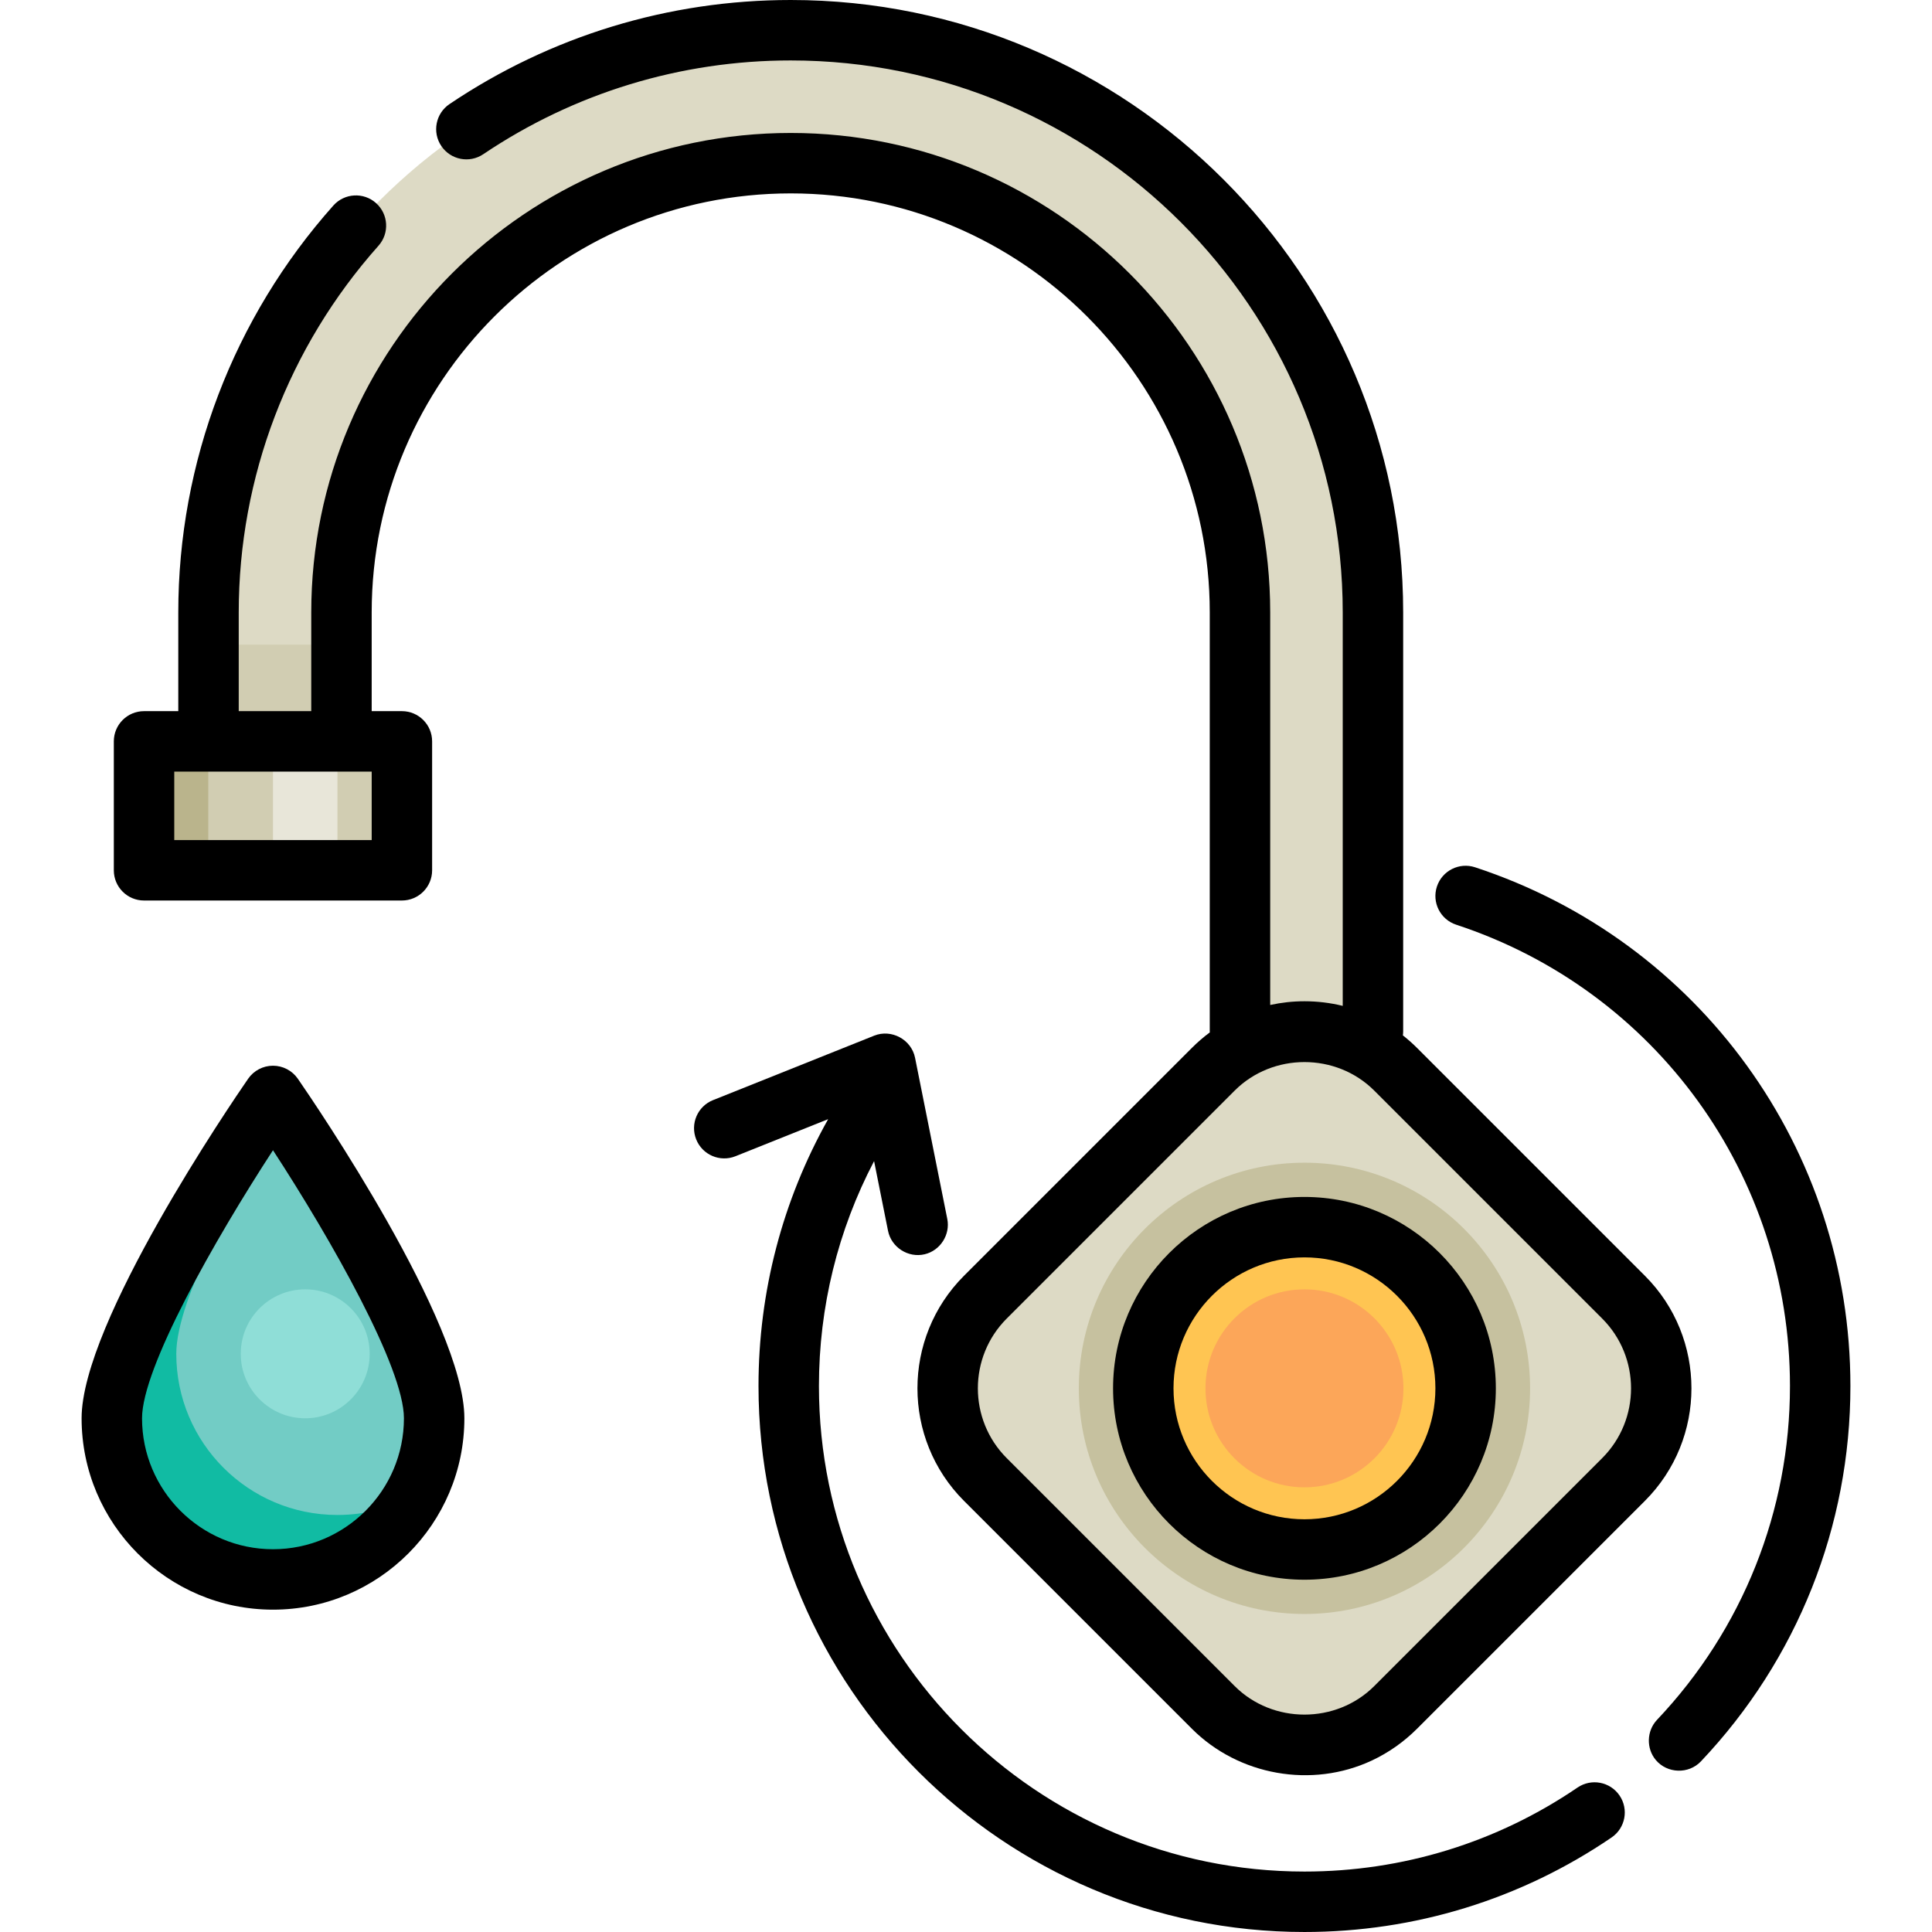
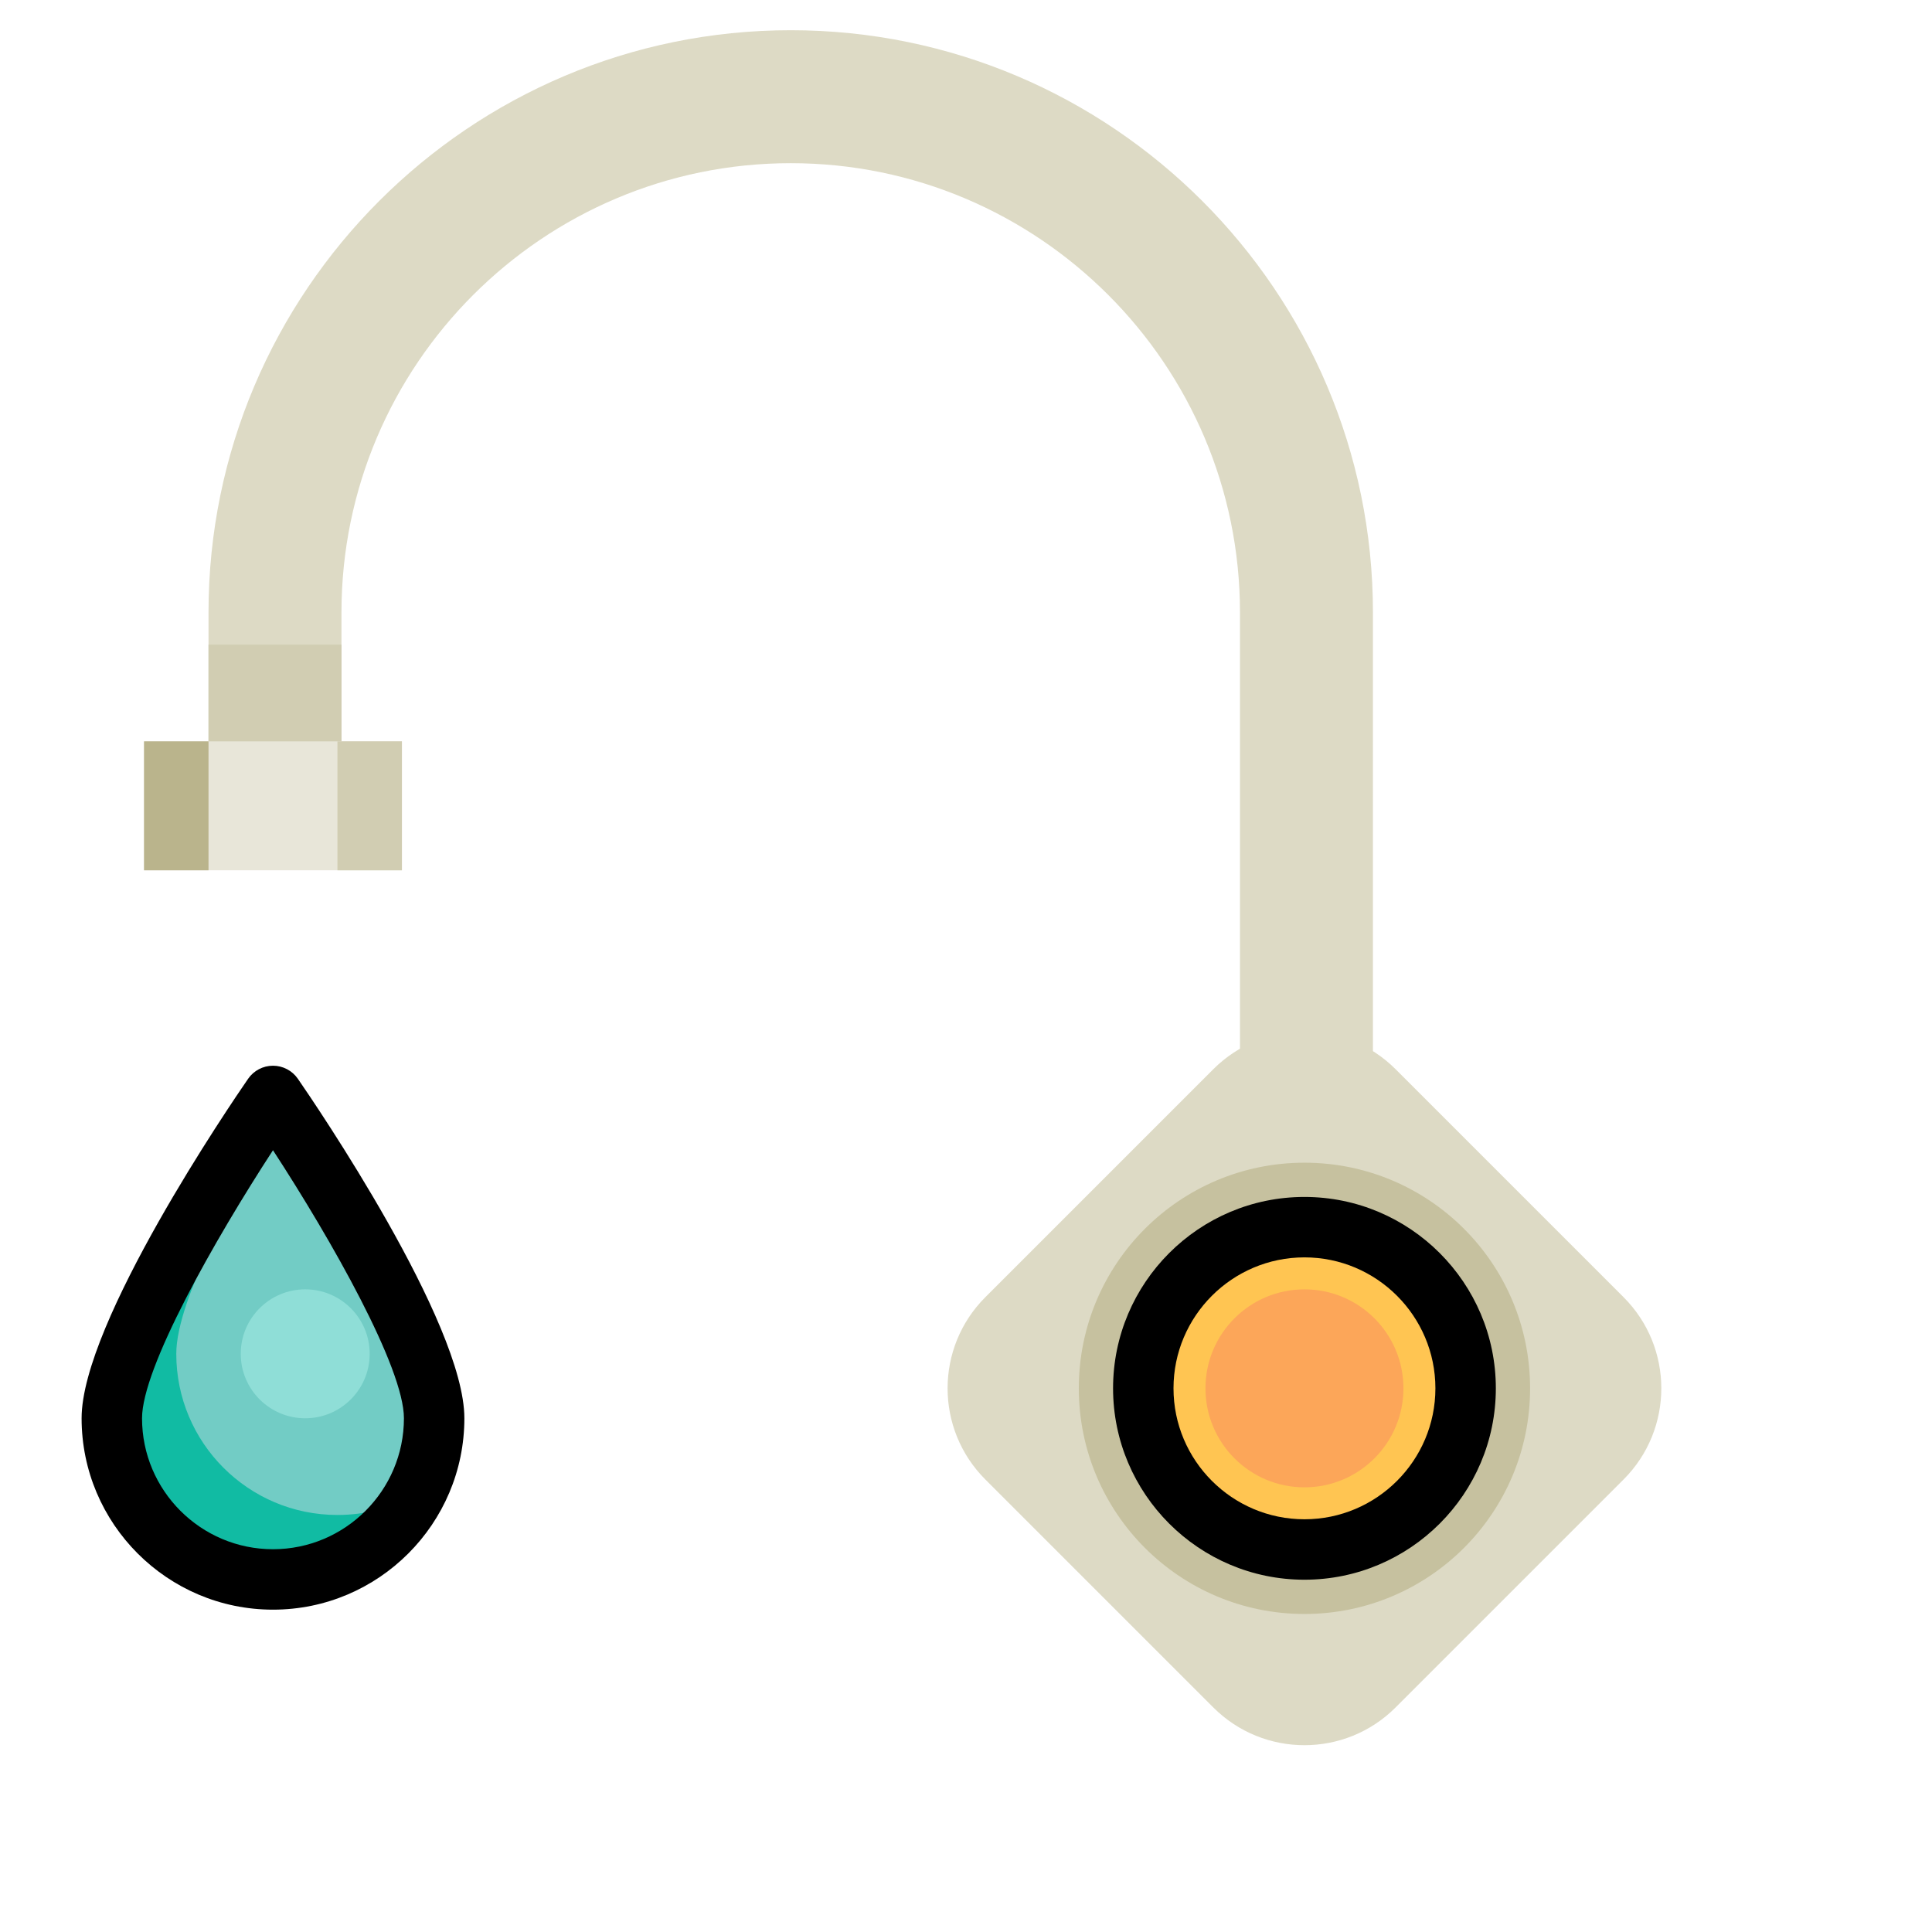
<svg xmlns="http://www.w3.org/2000/svg" version="1.1" id="Layer_1" viewBox="0 0 512.001 512.001" xml:space="preserve">
  <path style="fill:#DDDAC5;" d="M209.552,8.008c-85.078,0-154.294,69.216-154.294,154.294v34.169c0,9.73,7.888,17.618,17.618,17.618  s17.618-7.889,17.618-17.618v-34.169c0-65.648,53.409-119.057,119.057-119.057s119.057,53.409,119.057,119.057v205.014  c0,9.73,7.889,17.618,17.618,17.618c9.73,0,17.618-7.889,17.618-17.618V162.302C363.846,77.224,294.631,8.008,209.552,8.008z" />
  <path style="fill:#D1CDB2;" d="M55.258,196.471c0,9.73,7.888,17.618,17.618,17.618s17.618-7.889,17.618-17.618v-25.627H55.258  V196.471z" />
  <rect x="38.174" y="196.471" style="fill:#E8E6D9;" width="68.338" height="34.169" />
  <path style="fill:#DDDAC5;" d="M430.258,392.084l-60.403,60.403c-13.344,13.344-34.978,13.344-48.322,0l-60.403-60.403  c-13.344-13.344-13.344-34.978,0-48.322l60.403-60.403c13.344-13.344,34.978-13.344,48.322,0l60.403,60.403  C443.602,357.106,443.602,378.74,430.258,392.084z" />
  <circle style="fill:#C6C19F;" cx="345.694" cy="367.925" r="59.796" />
  <circle style="fill:#FFC552;" cx="345.694" cy="367.925" r="42.711" />
  <circle style="fill:#FCA659;" cx="345.694" cy="367.925" r="26.234" />
  <path style="fill:#72CCC5;" d="M29.631,375.858c0-23.588,42.711-85.422,42.711-85.422s42.711,61.834,42.711,85.422  s-19.123,42.711-42.711,42.711S29.631,399.447,29.631,375.858z" />
  <path style="fill:#11BBA3;" d="M89.427,401.485c-23.588,0-42.711-19.123-42.711-42.711c0-14.546,16.24-43.632,28.692-63.797  c-1.916-2.876-3.066-4.541-3.066-4.541s-42.711,61.834-42.711,85.422s19.123,42.711,42.711,42.711  c16.188,0,30.27-9.007,37.515-22.28C103.789,399.6,96.828,401.485,89.427,401.485z" />
  <circle style="fill:#8FDED7;" cx="80.885" cy="358.774" r="17.084" />
  <rect x="38.174" y="196.471" style="fill:#BAB48C;" width="17.084" height="34.169" />
  <g>
-     <rect x="55.258" y="196.471" style="fill:#D1CDB2;" width="17.084" height="34.169" />
    <rect x="89.427" y="196.471" style="fill:#D1CDB2;" width="17.084" height="34.169" />
  </g>
-   <path d="M435.921,338.099l-60.403-60.401c-1.187-1.187-2.44-2.285-3.737-3.311c0.044-0.34,0.075-0.683,0.075-1.035v-111.05  C371.856,72.809,299.047,0,209.553,0c-32.359,0-63.629,9.538-90.429,27.582c-3.669,2.47-4.641,7.448-2.17,11.116  c2.47,3.67,7.446,4.64,11.116,2.171c24.146-16.258,52.322-24.851,81.482-24.851c80.662,0,146.286,65.624,146.286,146.286v104.265  c-3.28-0.806-6.68-1.225-10.144-1.225c-3.091,0-6.127,0.342-9.076,0.986V162.302c0-70.064-57.001-127.066-127.066-127.066  S82.486,92.238,82.486,162.302v26.161h-19.22v-26.161c0-35.849,13.154-70.362,37.039-97.181c2.941-3.304,2.648-8.365-0.655-11.307  c-3.301-2.941-8.364-2.647-11.307,0.653c-26.5,29.757-41.095,68.053-41.095,107.834v26.161h-9.076c-4.423,0-8.008,3.585-8.008,8.008  v34.169c0,4.424,3.586,8.008,8.008,8.008h68.338c4.423,0,8.008-3.585,8.008-8.008v-34.169c0-4.424-3.586-8.008-8.008-8.008h-8.008  v-26.161c0-61.233,49.816-111.049,111.049-111.049s111.049,49.816,111.049,111.049v111.049c0,0.084,0.01,0.165,0.013,0.249  c-1.665,1.236-3.25,2.603-4.743,4.097l-60.403,60.402c-16.444,16.444-16.444,43.202,0,59.648l60.403,60.401  c12.398,12.398,31.771,15.852,47.675,8.415c4.444-2.078,8.504-4.946,11.972-8.414l60.403-60.402v-0.001  C452.365,381.302,452.365,354.543,435.921,338.099z M98.503,222.632H46.182V204.48h52.321V222.632z M424.595,386.422l-60.403,60.403  c-10.084,10.084-26.911,10.084-36.994-0.001l-60.403-60.401c-10.201-10.202-10.201-26.798,0-36.996l60.403-60.403  c10.084-10.084,26.911-10.084,36.994,0.001l60.403,60.402C434.795,359.625,434.795,376.221,424.595,386.422z" />
  <path d="M345.694,317.203c-27.966,0-50.72,22.753-50.72,50.72s22.753,50.719,50.72,50.719s50.72-22.753,50.72-50.719  S373.66,317.203,345.694,317.203z M345.694,402.625c-19.136,0-34.703-15.567-34.703-34.703s15.567-34.703,34.703-34.703  s34.703,15.567,34.703,34.703S364.83,402.625,345.694,402.625z" />
  <path d="M72.343,282.428c-2.631,0-5.094,1.292-6.589,3.456c-4.517,6.539-44.13,64.62-44.13,89.974  c0,27.966,22.753,50.72,50.72,50.72s50.719-22.753,50.719-50.72c0-25.354-39.614-83.435-44.13-89.974  C77.437,283.72,74.974,282.428,72.343,282.428z M72.343,410.561c-19.135,0-34.703-15.567-34.703-34.703  c0-13.368,19.2-47.237,34.704-71.034c15.503,23.79,34.702,57.656,34.702,71.034C107.045,394.994,91.477,410.561,72.343,410.561z" />
-   <path d="M418.064,473.717c-21.373,14.567-46.397,22.266-72.37,22.266c-70.948,0-128.667-57.72-128.667-128.667  c0-20.961,5.022-41.303,14.615-59.609l3.693,18.468c0.879,4.393,5.358,7.257,9.717,6.219c4.133-0.986,6.822-5.195,5.989-9.359  l-8.542-42.711c-0.967-4.832-6.242-7.695-10.827-5.865l-42.711,17.084c-4.107,1.643-6.103,6.303-4.461,10.41  c1.642,4.107,6.301,6.106,10.41,4.462l24.561-9.825c-12.098,21.533-18.459,45.737-18.459,70.726  c0,79.779,64.905,144.684,144.684,144.684c29.204,0,57.348-8.661,81.39-25.048c3.655-2.491,4.599-7.472,2.108-11.127  C426.702,472.171,421.719,471.227,418.064,473.717z" />
-   <path d="M390.906,229.838c-4.2-1.382-8.727,0.907-10.109,5.107c-1.381,4.202,0.905,8.728,5.107,10.109  c52.908,17.391,88.457,66.524,88.457,122.262c0,33.054-12.512,64.469-35.23,88.458c-2.761,2.915-2.908,7.581-0.319,10.656  c3.036,3.608,8.703,3.784,11.948,0.358c25.548-26.976,39.618-62.303,39.618-99.472C490.378,304.643,450.404,249.394,390.906,229.838  z" />
</svg>